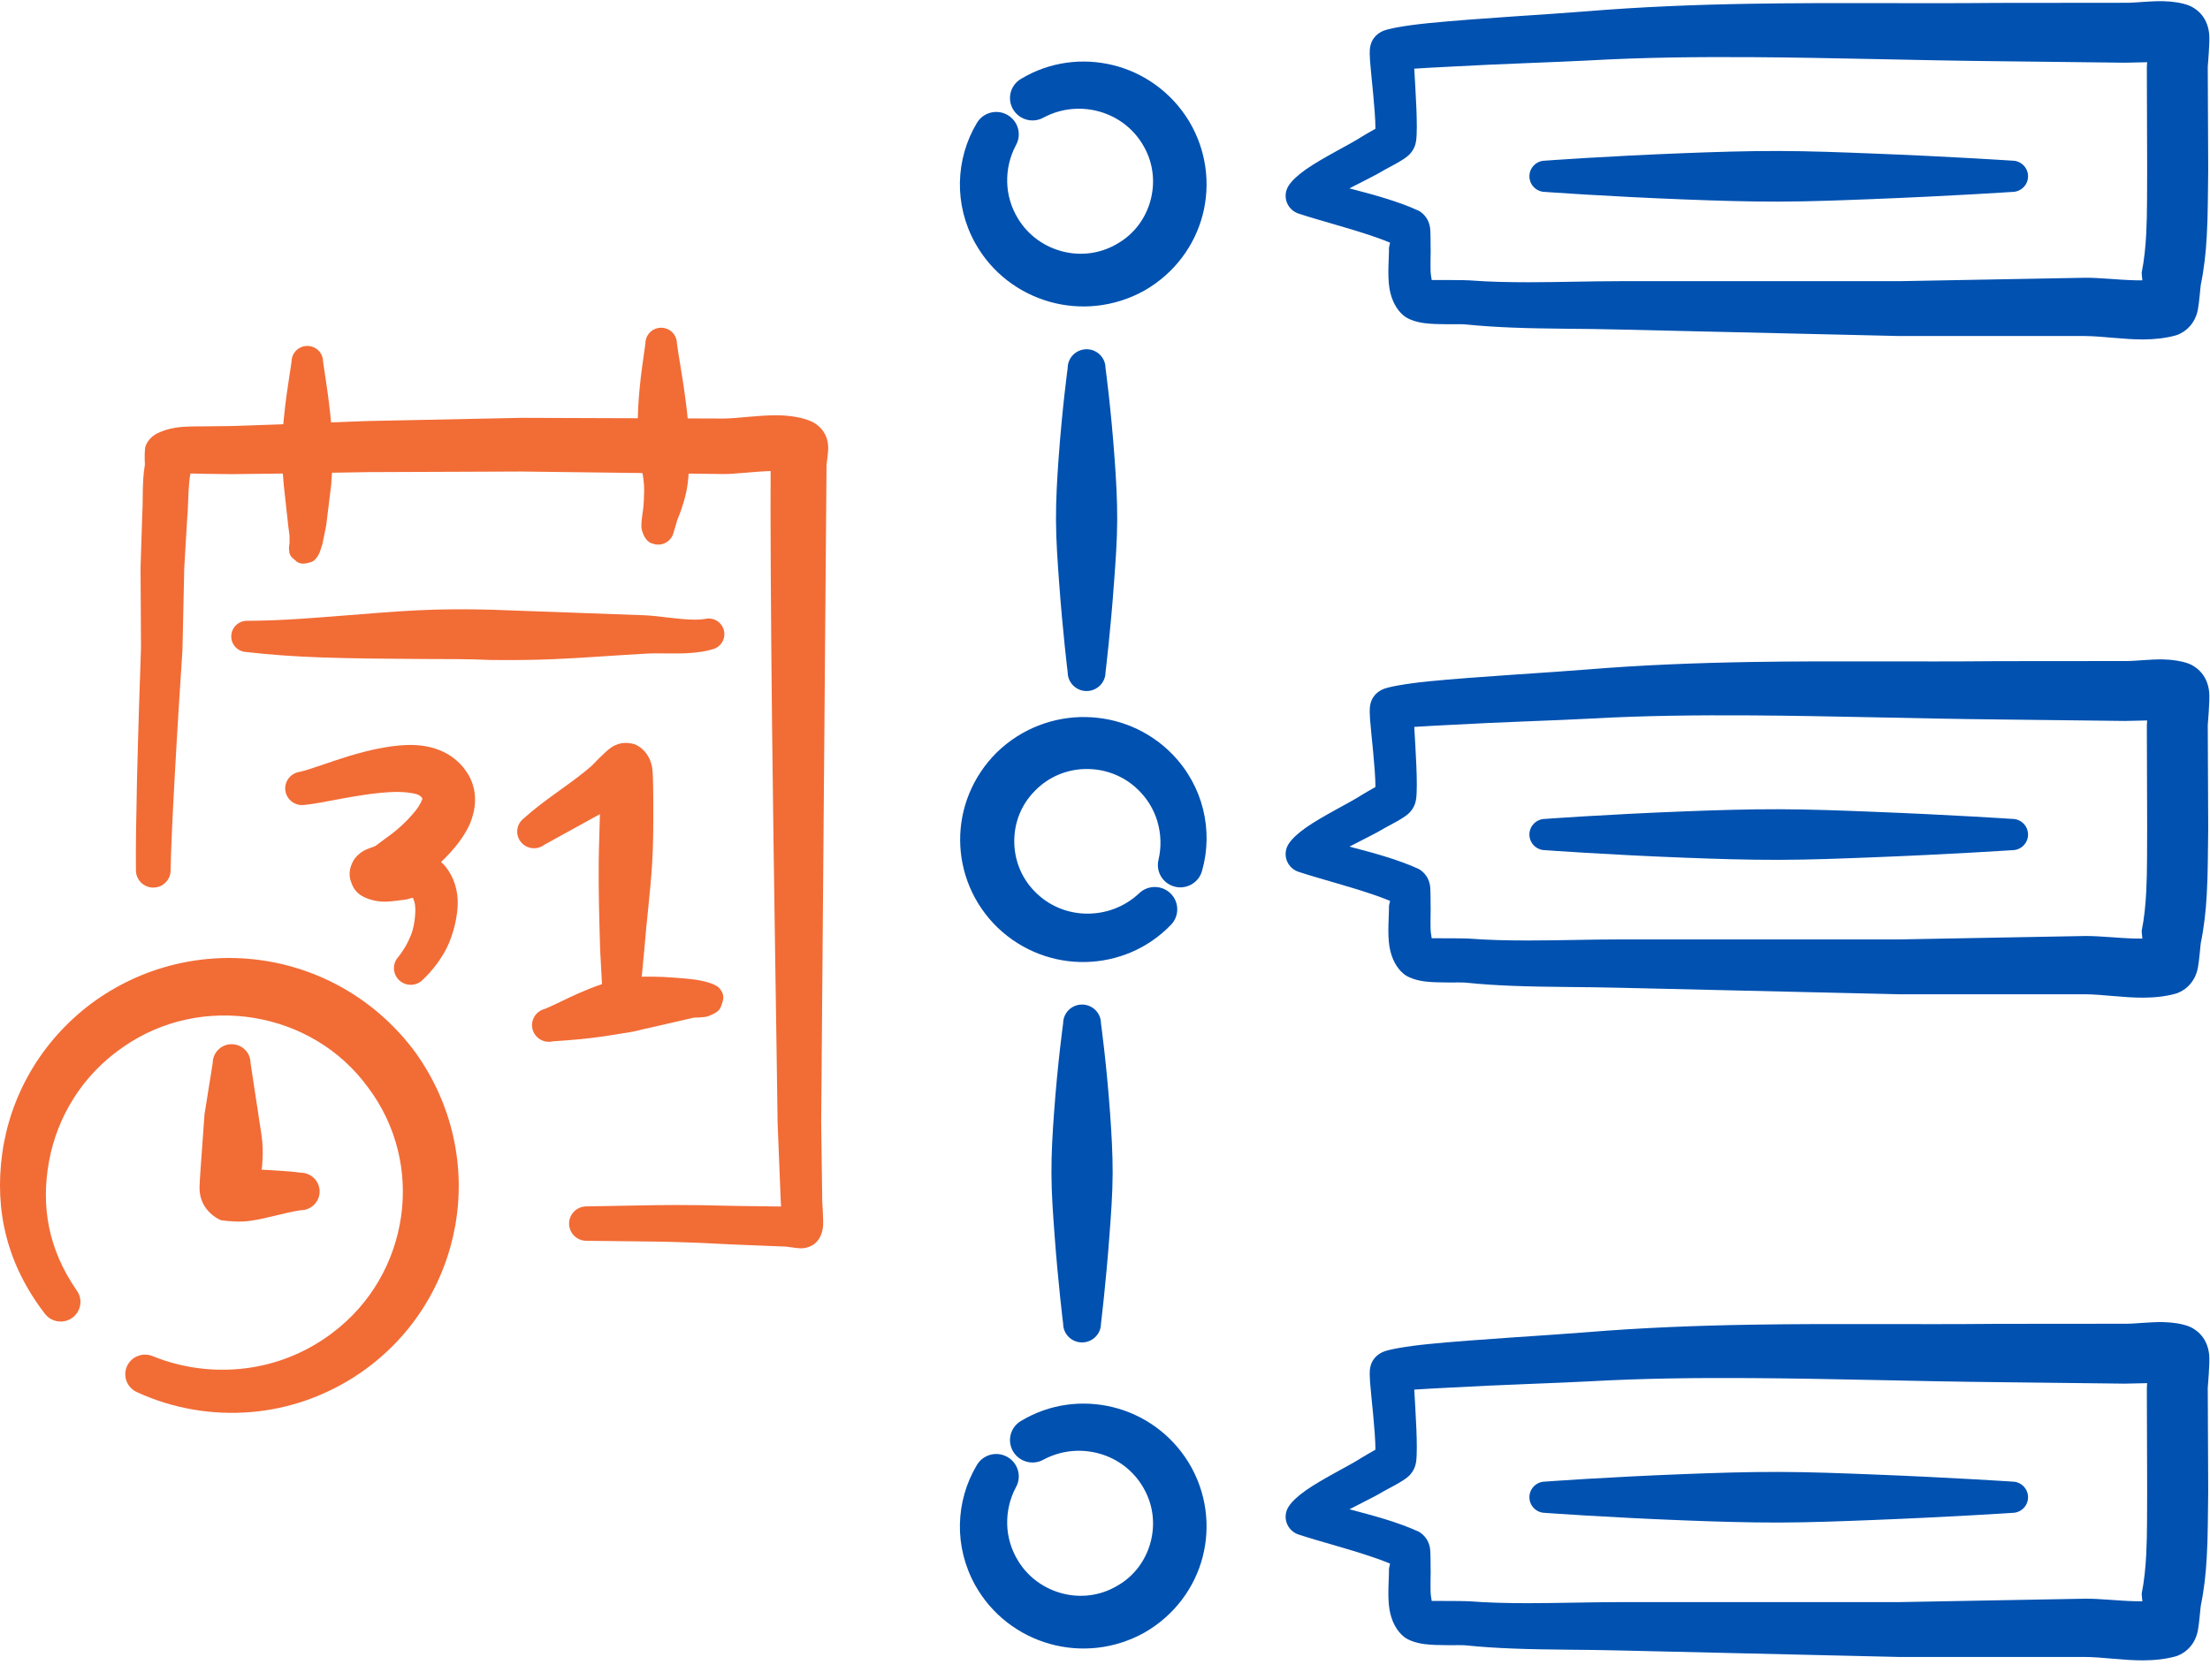
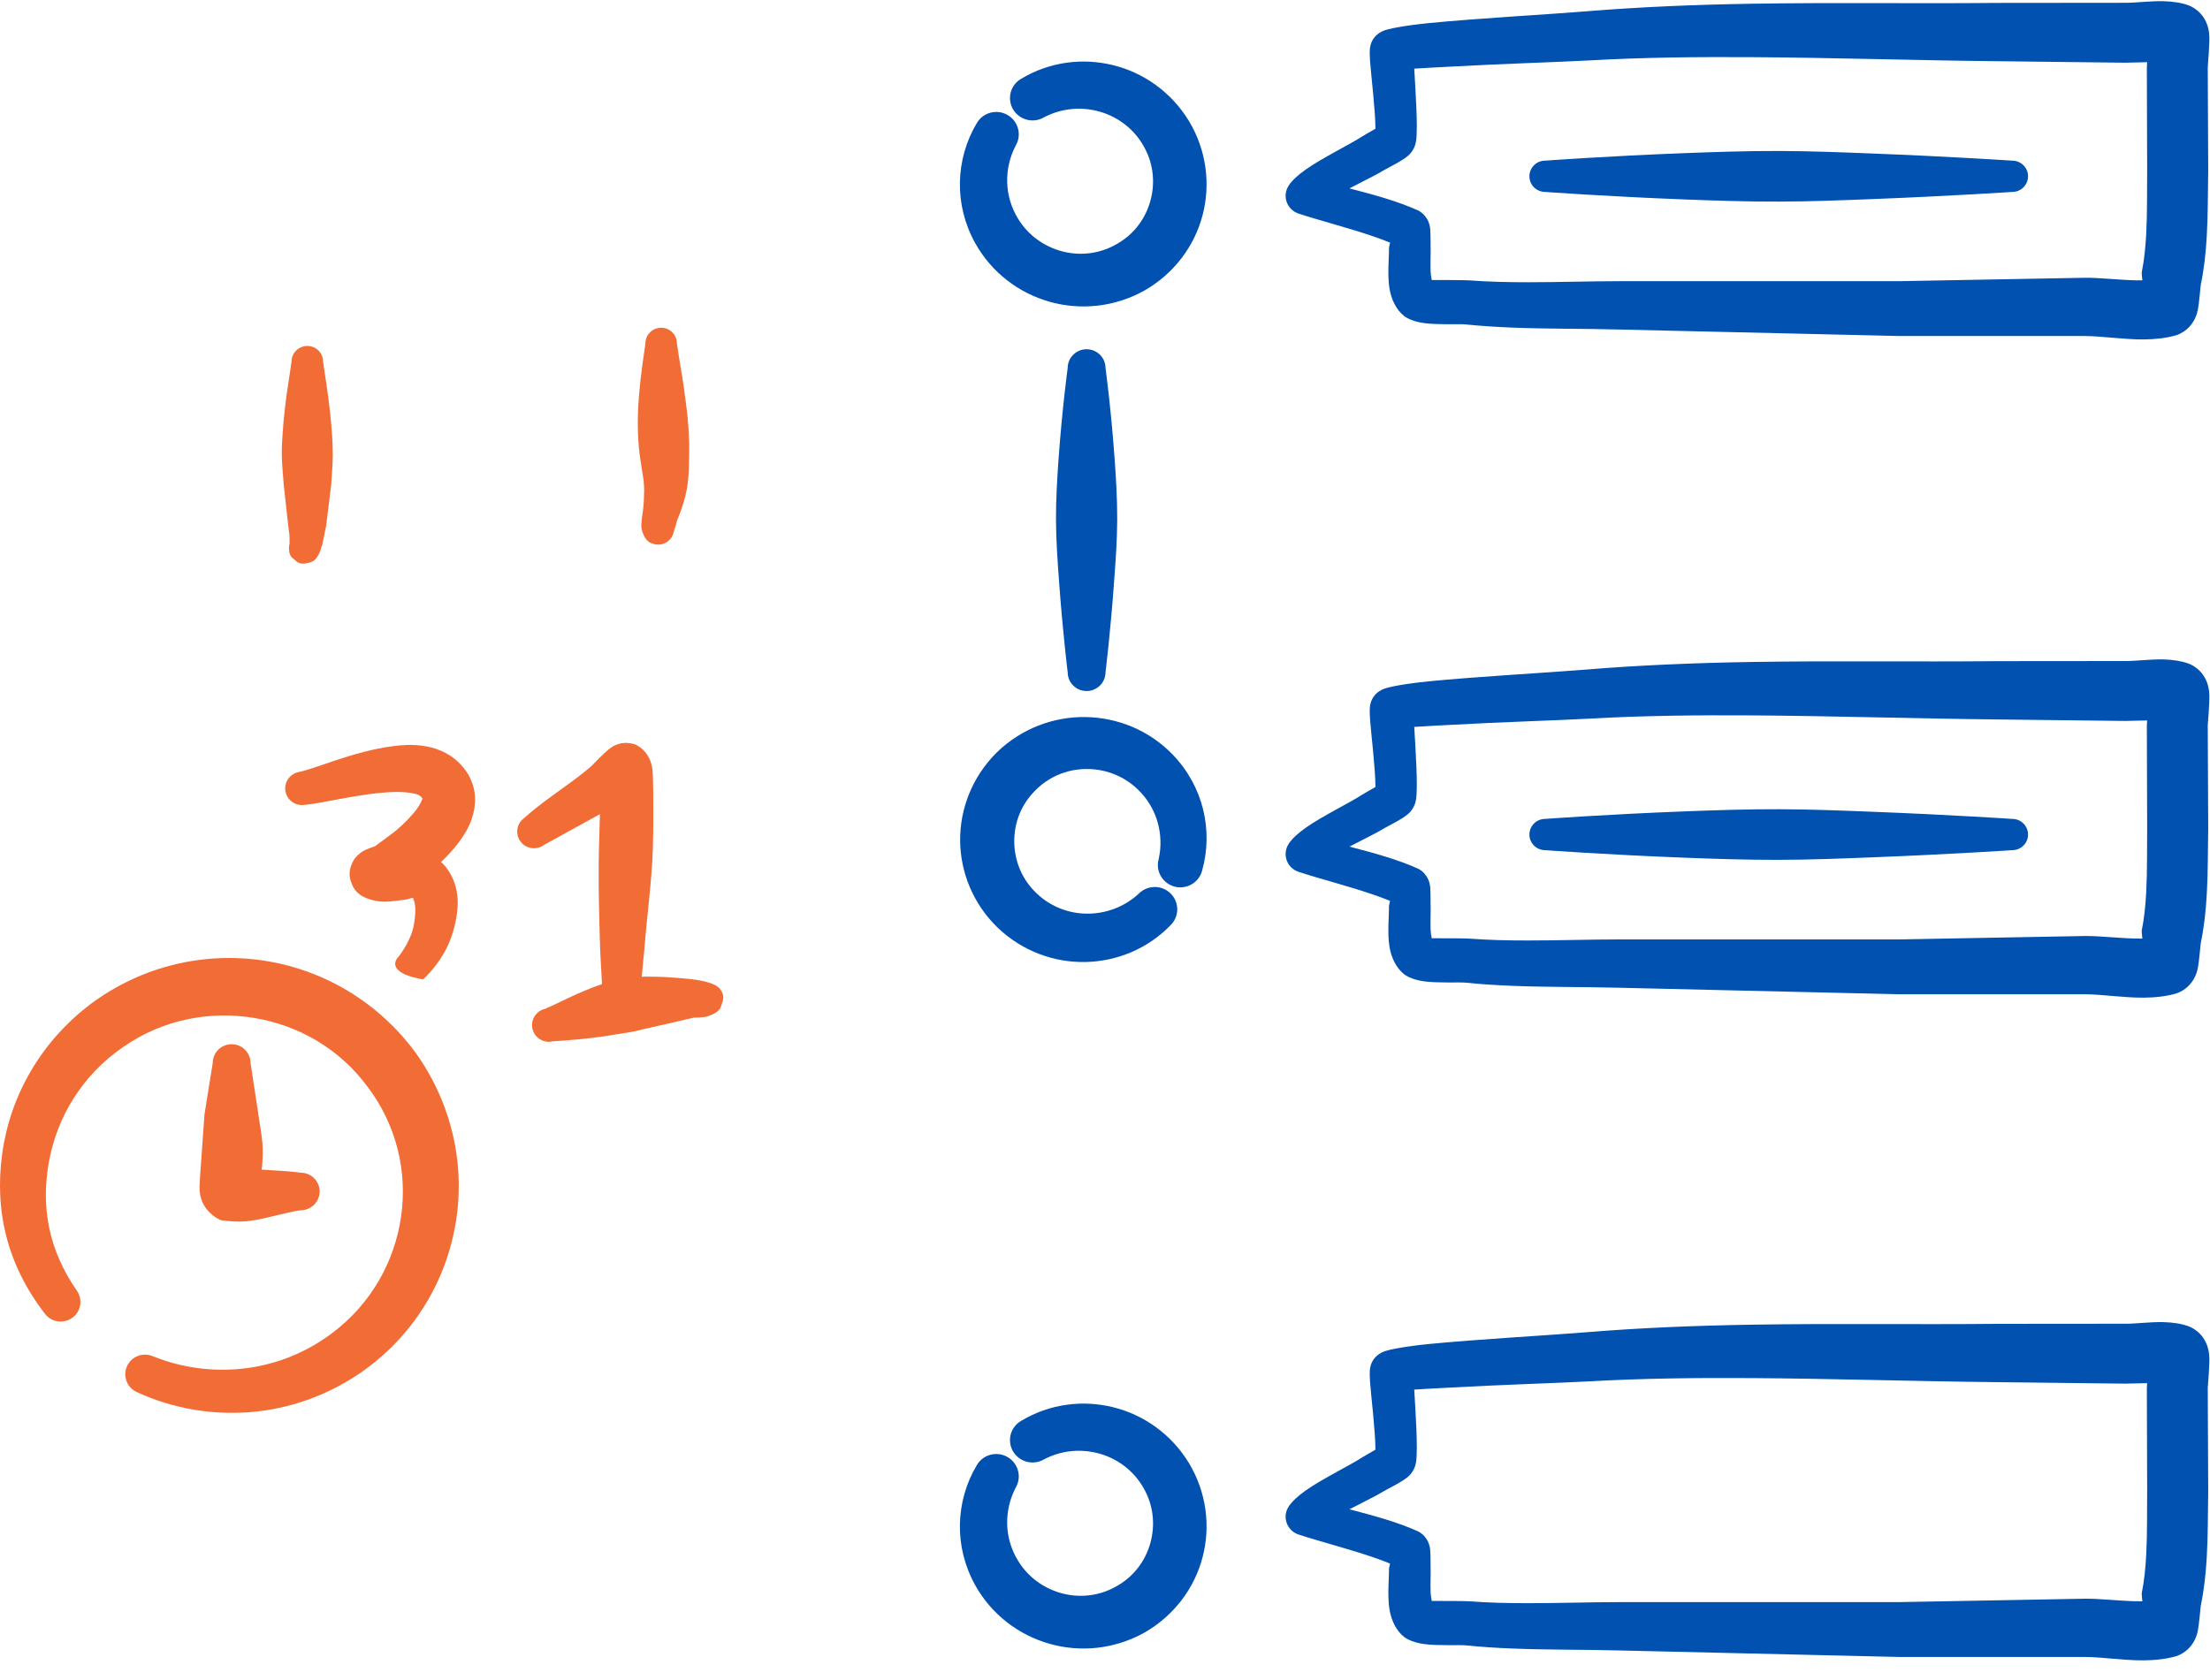
<svg xmlns="http://www.w3.org/2000/svg" width="121" height="92" viewBox="0 0 121 92" fill="none">
  <path fill-rule="evenodd" clip-rule="evenodd" d="M84.598 10.511C84.123 10.511 83.737 10.128 83.737 9.655C83.737 9.183 84.123 8.799 84.598 8.799C84.598 8.799 87.966 8.55 92.274 8.385C93.889 8.323 95.639 8.265 97.389 8.269C99.139 8.273 100.886 8.343 102.504 8.407C106.809 8.574 110.177 8.799 110.177 8.799C110.652 8.799 111.038 9.183 111.038 9.655C111.038 10.128 110.652 10.511 110.177 10.511C110.177 10.511 106.809 10.736 102.504 10.904C100.886 10.967 99.139 11.037 97.389 11.041C95.639 11.045 93.889 10.987 92.274 10.925C87.966 10.76 84.598 10.511 84.598 10.511Z" fill="#0051B0" />
  <path fill-rule="evenodd" clip-rule="evenodd" d="M84.598 46.561C84.123 46.561 83.737 46.178 83.737 45.705C83.737 45.233 84.123 44.849 84.598 44.849C84.598 44.849 87.966 44.6 92.274 44.435C93.889 44.373 95.639 44.315 97.389 44.319C99.139 44.323 100.886 44.393 102.504 44.457C106.809 44.624 110.177 44.849 110.177 44.849C110.652 44.849 111.038 45.233 111.038 45.705C111.038 46.178 110.652 46.561 110.177 46.561C110.177 46.561 106.809 46.786 102.504 46.954C100.886 47.017 99.139 47.088 97.389 47.091C95.639 47.095 93.889 47.037 92.274 46.975C87.966 46.81 84.598 46.561 84.598 46.561Z" fill="#0051B0" />
-   <path fill-rule="evenodd" clip-rule="evenodd" d="M84.598 82.855C84.123 82.855 83.737 82.472 83.737 81.999C83.737 81.526 84.123 81.143 84.598 81.143C84.598 81.143 87.966 80.894 92.274 80.729C93.889 80.667 95.639 80.609 97.389 80.613C99.139 80.617 100.886 80.687 102.504 80.75C106.809 80.918 110.177 81.143 110.177 81.143C110.652 81.143 111.038 81.526 111.038 81.999C111.038 82.472 110.652 82.855 110.177 82.855C110.177 82.855 106.809 83.08 102.504 83.248C100.886 83.311 99.139 83.381 97.389 83.385C95.639 83.388 93.889 83.331 92.274 83.269C87.966 83.104 84.598 82.855 84.598 82.855Z" fill="#0051B0" />
  <path fill-rule="evenodd" clip-rule="evenodd" d="M4.202 70.676L4.203 70.678C4.548 71.158 4.439 71.826 3.957 72.172C3.476 72.519 2.802 72.414 2.45 71.939C0.379 69.245 -0.306 66.302 0.12 63.186C0.553 60.024 2.23 57.043 4.992 54.965L4.995 54.963C7.806 52.88 11.21 52.123 14.427 52.607C17.661 53.093 20.694 54.841 22.768 57.671C22.769 57.673 22.771 57.675 22.772 57.677C24.797 60.525 25.491 63.918 24.929 67.102C24.373 70.253 22.608 73.197 19.758 75.17L19.757 75.171C17.905 76.445 15.831 77.161 13.735 77.335C11.598 77.512 9.444 77.14 7.507 76.247C6.96 76.009 6.71 75.375 6.949 74.832C7.188 74.291 7.822 74.043 8.372 74.276C9.985 74.931 11.748 75.154 13.477 74.933C15.134 74.721 16.755 74.087 18.18 73.013L18.181 73.012C20.328 71.406 21.605 69.083 21.959 66.633C22.307 64.217 21.739 61.671 20.156 59.561C20.154 59.559 20.152 59.557 20.151 59.555C18.606 57.434 16.336 56.151 13.923 55.751C11.493 55.348 8.908 55.828 6.737 57.347L6.733 57.349C4.517 58.875 3.136 61.148 2.686 63.592C2.228 66.077 2.648 68.432 4.202 70.676ZM14.318 64.056C15.047 64.11 15.788 64.127 16.465 64.226C17.036 64.226 17.5 64.686 17.5 65.253C17.5 65.82 17.036 66.281 16.465 66.281C15.578 66.41 14.63 66.733 13.694 66.861C13.146 66.936 12.618 66.897 12.114 66.831C12.068 66.824 10.878 66.334 10.925 64.984C10.939 64.567 11.019 63.517 11.021 63.476L11.197 61.026L11.647 58.215C11.647 57.648 12.111 57.188 12.682 57.188C13.253 57.188 13.717 57.648 13.717 58.215L14.132 60.939C14.204 61.485 14.316 62.023 14.365 62.574C14.403 63.01 14.385 63.446 14.349 63.883C14.348 63.892 14.336 63.957 14.318 64.056Z" fill="#F26C36" />
-   <path fill-rule="evenodd" clip-rule="evenodd" d="M7.933 25.445C7.919 25.159 7.902 24.583 7.98 24.402C8.114 24.081 8.346 23.868 8.626 23.727C8.914 23.584 9.23 23.491 9.562 23.432C10.102 23.337 10.694 23.357 11.194 23.35L12.654 23.333L15.295 23.243L20.092 23.059L28.53 22.884L39.608 22.922C40.351 22.921 41.561 22.729 42.579 22.744C43.292 22.755 43.935 22.866 44.415 23.077C44.65 23.181 45.338 23.572 45.346 24.53C45.349 24.777 45.26 25.403 45.254 25.455L44.961 61.455L45.019 65.79C45.016 65.846 45.095 66.819 45.058 67.2C45.002 67.769 44.687 68.063 44.541 68.16C44.429 68.234 44.192 68.369 43.831 68.367C43.622 68.365 43.13 68.276 43.04 68.273L40.088 68.155C38.755 68.081 37.791 68.042 36.91 68.019C35.482 67.982 34.28 67.986 32.105 67.954C31.583 67.954 31.158 67.532 31.158 67.012C31.158 66.493 31.583 66.071 32.105 66.071C34.291 66.039 35.499 65.998 36.936 65.995C37.833 65.993 38.817 66.006 40.178 66.043L42.766 66.077C42.755 65.921 42.747 65.805 42.747 65.79L42.573 61.455C42.534 57.984 42.367 48.269 42.272 39.782C42.199 33.367 42.176 27.649 42.193 25.797C42.19 25.797 42.188 25.797 42.185 25.798C41.26 25.828 40.259 25.964 39.608 25.962L28.53 25.824L20.167 25.857L15.326 25.937L12.676 25.967L11.194 25.95C10.957 25.947 10.691 25.931 10.426 25.934C10.392 26.106 10.37 26.283 10.356 26.462C10.297 27.115 10.306 27.792 10.247 28.423L10.088 31.108L9.99 35.601C9.889 37.099 9.696 40.105 9.548 42.855C9.442 44.798 9.358 46.612 9.341 47.668C9.341 48.188 8.917 48.61 8.391 48.61C7.868 48.61 7.443 48.188 7.443 47.668C7.427 46.595 7.455 44.752 7.499 42.777C7.566 40.013 7.664 36.99 7.72 35.483L7.695 31.108L7.787 28.235C7.826 27.605 7.801 26.933 7.84 26.282C7.857 25.998 7.885 25.718 7.933 25.445Z" fill="#F26C36" />
-   <path fill-rule="evenodd" clip-rule="evenodd" d="M13.476 35.709C13.001 35.684 12.635 35.28 12.663 34.808C12.688 34.336 13.096 33.974 13.571 34C15.416 33.993 17.25 33.837 19.1 33.691C20.349 33.593 21.596 33.487 22.845 33.425C24.212 33.358 25.576 33.355 26.94 33.393L35.326 33.698C36.072 33.733 36.93 33.894 37.749 33.927C38.043 33.939 38.328 33.945 38.596 33.898C39.06 33.787 39.527 34.07 39.636 34.53C39.748 34.989 39.463 35.452 39.002 35.562C38.621 35.678 38.208 35.731 37.78 35.763C36.964 35.823 36.089 35.754 35.343 35.8C33.643 35.893 31.963 36.031 30.272 36.102C29.129 36.15 27.986 36.157 26.834 36.144C25.616 36.085 24.394 36.098 23.172 36.091C21.297 36.08 19.424 36.068 17.552 36.004C16.185 35.956 14.829 35.864 13.476 35.709Z" fill="#F26C36" />
  <path fill-rule="evenodd" clip-rule="evenodd" d="M15.832 29.858C15.871 29.858 15.846 29.377 15.851 29.333L15.779 28.776L15.536 26.564C15.499 26.021 15.438 25.481 15.429 24.937C15.424 24.575 15.443 24.214 15.466 23.853C15.499 23.308 15.549 22.772 15.614 22.23C15.711 21.411 15.848 20.62 15.963 19.802C15.963 19.329 16.352 18.946 16.827 18.946C17.302 18.946 17.688 19.329 17.688 19.802C17.805 20.621 17.937 21.413 18.032 22.233C18.096 22.773 18.149 23.308 18.183 23.851C18.205 24.209 18.224 24.568 18.222 24.927C18.216 25.466 18.163 26.001 18.135 26.54L17.856 28.802L17.651 29.805C17.621 29.875 17.57 30.053 17.554 30.104C17.414 30.571 17.143 30.742 17.098 30.757C16.743 30.883 16.413 30.959 16.148 30.67C16.086 30.606 15.823 30.481 15.829 30.115C15.829 30.093 15.812 30.047 15.826 29.972C15.826 29.933 15.826 29.895 15.832 29.858Z" fill="#F26C36" />
  <path fill-rule="evenodd" clip-rule="evenodd" d="M37.078 28.485C37.067 28.514 36.894 29.147 36.846 29.273C36.675 29.715 36.178 29.939 35.734 29.771C35.468 29.715 35.253 29.454 35.135 28.995C35.071 28.747 35.186 28.088 35.202 27.964C35.25 27.622 35.261 27.257 35.267 26.884C35.272 26.55 35.233 26.223 35.177 25.915C35.107 25.441 35.021 24.974 34.979 24.5C34.937 24.027 34.917 23.551 34.92 23.077C34.923 22.503 34.959 21.937 35.012 21.365C35.088 20.503 35.217 19.67 35.337 18.805C35.337 18.332 35.722 17.949 36.2 17.949C36.676 17.949 37.061 18.332 37.061 18.805C37.181 19.652 37.332 20.465 37.453 21.305C37.528 21.859 37.606 22.407 37.657 22.964C37.699 23.424 37.724 23.886 37.735 24.349C37.743 24.813 37.715 25.273 37.713 25.74C37.693 26.211 37.645 26.705 37.517 27.191C37.397 27.646 37.251 28.084 37.078 28.485Z" fill="#F26C36" />
-   <path fill-rule="evenodd" clip-rule="evenodd" d="M24.148 47.211C24.232 47.282 24.31 47.361 24.385 47.451C24.846 48.018 25.098 48.777 25.059 49.608C25.011 50.542 24.69 51.542 24.329 52.158C24.164 52.438 23.994 52.702 23.798 52.946C23.6 53.194 23.393 53.428 23.164 53.641C22.82 54.011 22.236 54.034 21.864 53.692C21.492 53.35 21.467 52.772 21.814 52.401C21.953 52.227 22.076 52.038 22.194 51.842C22.306 51.655 22.398 51.454 22.487 51.245C22.633 50.901 22.728 50.388 22.739 49.888C22.742 49.652 22.725 49.415 22.624 49.239C22.63 49.24 22.633 49.237 22.636 49.228C22.644 49.189 22.622 49.176 22.582 49.176C22.568 49.157 22.552 49.137 22.532 49.12C22.546 49.132 22.56 49.155 22.574 49.177C22.485 49.183 22.314 49.256 22.216 49.267C21.853 49.31 21.487 49.368 21.16 49.38C20.696 49.397 20.288 49.294 19.941 49.134C19.435 48.899 19.298 48.519 19.211 48.272C19.077 47.895 19.139 47.515 19.351 47.131C19.446 46.962 19.628 46.763 19.919 46.59C20.028 46.525 20.38 46.396 20.542 46.339L21.517 45.617C21.828 45.372 22.241 45.005 22.596 44.587C22.753 44.404 22.904 44.215 23.007 44.014C23.044 43.941 23.088 43.873 23.102 43.798C23.108 43.779 23.144 43.768 23.133 43.75C23.038 43.548 22.823 43.484 22.58 43.442C22.261 43.386 21.909 43.362 21.537 43.375C19.759 43.437 17.682 43.996 16.673 44.081C16.173 44.157 15.703 43.814 15.625 43.316C15.55 42.818 15.893 42.351 16.397 42.275C17.012 42.137 18.009 41.741 19.108 41.407C20.162 41.086 21.285 40.836 22.272 40.801C23.807 40.748 25 41.329 25.654 42.446C26.096 43.225 26.099 44.067 25.814 44.892C25.52 45.74 24.816 46.573 24.148 47.211ZM22.624 49.239C22.613 49.237 22.594 49.208 22.574 49.177C22.577 49.177 22.58 49.176 22.582 49.176C22.599 49.197 22.613 49.218 22.624 49.239Z" fill="#F26C36" />
+   <path fill-rule="evenodd" clip-rule="evenodd" d="M24.148 47.211C24.232 47.282 24.31 47.361 24.385 47.451C24.846 48.018 25.098 48.777 25.059 49.608C25.011 50.542 24.69 51.542 24.329 52.158C24.164 52.438 23.994 52.702 23.798 52.946C23.6 53.194 23.393 53.428 23.164 53.641C21.492 53.35 21.467 52.772 21.814 52.401C21.953 52.227 22.076 52.038 22.194 51.842C22.306 51.655 22.398 51.454 22.487 51.245C22.633 50.901 22.728 50.388 22.739 49.888C22.742 49.652 22.725 49.415 22.624 49.239C22.63 49.24 22.633 49.237 22.636 49.228C22.644 49.189 22.622 49.176 22.582 49.176C22.568 49.157 22.552 49.137 22.532 49.12C22.546 49.132 22.56 49.155 22.574 49.177C22.485 49.183 22.314 49.256 22.216 49.267C21.853 49.31 21.487 49.368 21.16 49.38C20.696 49.397 20.288 49.294 19.941 49.134C19.435 48.899 19.298 48.519 19.211 48.272C19.077 47.895 19.139 47.515 19.351 47.131C19.446 46.962 19.628 46.763 19.919 46.59C20.028 46.525 20.38 46.396 20.542 46.339L21.517 45.617C21.828 45.372 22.241 45.005 22.596 44.587C22.753 44.404 22.904 44.215 23.007 44.014C23.044 43.941 23.088 43.873 23.102 43.798C23.108 43.779 23.144 43.768 23.133 43.75C23.038 43.548 22.823 43.484 22.58 43.442C22.261 43.386 21.909 43.362 21.537 43.375C19.759 43.437 17.682 43.996 16.673 44.081C16.173 44.157 15.703 43.814 15.625 43.316C15.55 42.818 15.893 42.351 16.397 42.275C17.012 42.137 18.009 41.741 19.108 41.407C20.162 41.086 21.285 40.836 22.272 40.801C23.807 40.748 25 41.329 25.654 42.446C26.096 43.225 26.099 44.067 25.814 44.892C25.52 45.74 24.816 46.573 24.148 47.211ZM22.624 49.239C22.613 49.237 22.594 49.208 22.574 49.177C22.577 49.177 22.58 49.176 22.582 49.176C22.599 49.197 22.613 49.218 22.624 49.239Z" fill="#F26C36" />
  <path fill-rule="evenodd" clip-rule="evenodd" d="M32.96 53.897L32.858 52.006C32.812 50.4 32.763 48.801 32.78 47.195C32.789 46.326 32.831 45.457 32.846 44.588L29.8 46.266C29.398 46.574 28.819 46.5 28.509 46.102C28.199 45.703 28.273 45.129 28.675 44.821C28.923 44.595 29.18 44.385 29.445 44.176C30.412 43.414 31.46 42.754 32.389 41.948C32.41 41.93 33.13 41.156 33.475 40.929C33.987 40.591 34.466 40.687 34.71 40.749C34.871 40.789 35.62 41.154 35.723 42.171C35.774 42.678 35.765 43.974 35.769 44.054C35.77 45.137 35.772 46.22 35.705 47.3C35.605 48.893 35.396 50.471 35.271 52.064L35.136 53.495C35.181 53.493 35.225 53.49 35.27 53.488C35.621 53.491 35.963 53.487 36.313 53.504C36.839 53.529 37.345 53.575 37.87 53.627C37.955 53.636 39.242 53.776 39.461 54.222C39.729 54.582 39.544 54.896 39.472 55.127C39.394 55.379 39.129 55.517 38.767 55.657C38.594 55.725 37.974 55.736 37.99 55.732L35.587 56.286C35.26 56.344 34.946 56.445 34.621 56.507C34.518 56.527 33.343 56.717 33.076 56.755C32.133 56.893 31.216 56.967 30.261 57.032C29.767 57.148 29.271 56.843 29.154 56.353C29.038 55.862 29.344 55.37 29.838 55.254C30.456 54.99 31.022 54.69 31.634 54.419C32.055 54.233 32.473 54.063 32.908 53.915C32.925 53.909 32.943 53.903 32.96 53.897Z" fill="#F26C36" />
  <path fill-rule="evenodd" clip-rule="evenodd" d="M58.457 20.155C58.457 19.588 58.921 19.127 59.491 19.127C60.064 19.127 60.528 19.588 60.528 20.155C60.528 20.155 60.827 22.333 61.028 25.154C61.104 26.207 61.174 27.345 61.168 28.487C61.163 29.629 61.079 30.765 61 31.819C60.799 34.637 60.528 36.818 60.528 36.818C60.528 37.385 60.064 37.846 59.491 37.846C58.921 37.846 58.457 37.385 58.457 36.818C58.457 36.818 58.186 34.637 57.982 31.819C57.906 30.765 57.822 29.629 57.817 28.487C57.811 27.345 57.881 26.207 57.956 25.154C58.158 22.333 58.457 20.155 58.457 20.155Z" fill="#0051B0" />
-   <path fill-rule="evenodd" clip-rule="evenodd" d="M58.208 56.044C58.208 55.477 58.672 55.016 59.242 55.016C59.815 55.016 60.279 55.477 60.279 56.044C60.279 56.044 60.578 58.193 60.779 60.978C60.852 62.018 60.922 63.142 60.919 64.268C60.913 65.396 60.83 66.518 60.751 67.558C60.547 70.34 60.279 72.493 60.279 72.493C60.279 73.06 59.815 73.52 59.242 73.52C58.672 73.52 58.208 73.06 58.208 72.493C58.208 72.493 57.937 70.34 57.733 67.558C57.657 66.518 57.571 65.396 57.568 64.268C57.562 63.142 57.632 62.018 57.708 60.978C57.909 58.193 58.208 56.044 58.208 56.044Z" fill="#0051B0" />
  <path fill-rule="evenodd" clip-rule="evenodd" d="M57.13 6.442C56.545 6.766 55.802 6.563 55.464 5.983C55.126 5.402 55.322 4.66 55.898 4.322C57.463 3.377 59.27 3.161 60.925 3.564C62.606 3.974 64.122 5.033 65.091 6.619C65.092 6.621 65.094 6.623 65.095 6.625C66.063 8.237 66.283 10.088 65.847 11.769C65.408 13.458 64.302 14.969 62.665 15.909C62.661 15.912 62.657 15.914 62.653 15.916C61.009 16.829 59.144 17.003 57.459 16.524C55.791 16.049 54.302 14.944 53.394 13.317L53.392 13.315C52.807 12.257 52.535 11.112 52.556 9.987C52.578 8.842 52.896 7.718 53.484 6.738C53.821 6.16 54.566 5.96 55.154 6.291C55.744 6.625 55.953 7.369 55.622 7.954C55.289 8.578 55.126 9.279 55.145 9.987C55.163 10.666 55.356 11.35 55.737 11.973L55.739 11.976C56.307 12.912 57.207 13.527 58.196 13.776C59.169 14.021 60.233 13.902 61.161 13.355C61.165 13.352 61.169 13.35 61.173 13.348C62.104 12.817 62.721 11.957 62.985 11.002C63.251 10.04 63.164 8.975 62.633 8.034C62.632 8.032 62.631 8.03 62.63 8.028C62.097 7.067 61.222 6.411 60.239 6.123C59.234 5.829 58.12 5.91 57.13 6.442Z" fill="#0051B0" />
  <path fill-rule="evenodd" clip-rule="evenodd" d="M62.368 48.924C62.849 48.459 63.619 48.464 64.095 48.936C64.572 49.41 64.576 50.177 64.106 50.653C62.839 51.97 61.149 52.647 59.447 52.686C57.717 52.725 55.978 52.094 54.632 50.813C54.63 50.812 54.629 50.81 54.627 50.808C53.275 49.502 52.583 47.771 52.569 46.035C52.556 44.29 53.233 42.544 54.571 41.212C54.574 41.209 54.578 41.205 54.581 41.202C55.932 39.894 57.689 39.243 59.44 39.271C61.174 39.297 62.899 39.98 64.197 41.316L64.199 41.318C65.038 42.188 65.597 43.224 65.868 44.316C66.144 45.428 66.127 46.596 65.813 47.695C65.637 48.34 64.969 48.726 64.316 48.558C63.66 48.389 63.265 47.724 63.433 47.073C63.593 46.385 63.569 45.664 63.368 44.986C63.175 44.334 62.811 43.724 62.282 43.221L62.279 43.219C61.488 42.461 60.46 42.1 59.44 42.116C58.437 42.131 57.439 42.521 56.684 43.29C56.681 43.293 56.678 43.297 56.675 43.3C55.913 44.054 55.539 45.044 55.532 46.035C55.524 47.033 55.884 48.038 56.64 48.81C56.642 48.812 56.643 48.813 56.645 48.815C57.409 49.606 58.423 50.014 59.447 50.037C60.493 50.06 61.549 49.694 62.368 48.924Z" fill="#0051B0" />
  <path fill-rule="evenodd" clip-rule="evenodd" d="M57.13 79.942C56.545 80.266 55.802 80.063 55.464 79.483C55.126 78.902 55.322 78.161 55.898 77.823C57.463 76.877 59.27 76.661 60.925 77.064C62.606 77.474 64.122 78.533 65.091 80.12C65.092 80.121 65.094 80.124 65.095 80.126C66.063 81.737 66.283 83.588 65.847 85.269C65.408 86.958 64.302 88.469 62.665 89.409C62.661 89.412 62.657 89.414 62.653 89.416C61.009 90.33 59.144 90.504 57.459 90.024C55.791 89.55 54.302 88.444 53.394 86.818L53.392 86.815C52.807 85.757 52.535 84.612 52.556 83.487C52.578 82.342 52.896 81.219 53.484 80.238C53.821 79.66 54.566 79.46 55.154 79.792C55.744 80.125 55.953 80.869 55.622 81.454C55.289 82.078 55.126 82.78 55.145 83.487C55.163 84.166 55.356 84.85 55.737 85.473L55.739 85.476C56.307 86.412 57.207 87.027 58.196 87.276C59.169 87.521 60.233 87.402 61.161 86.855C61.165 86.853 61.169 86.85 61.173 86.848C62.104 86.317 62.721 85.457 62.985 84.502C63.251 83.54 63.164 82.476 62.633 81.535C62.632 81.532 62.631 81.531 62.63 81.528C62.097 80.567 61.222 79.91 60.239 79.623C59.234 79.329 58.12 79.41 57.13 79.942Z" fill="#0051B0" />
  <path fill-rule="evenodd" clip-rule="evenodd" d="M75.307 7.051C75.305 6.041 75.075 4.189 75.011 3.333C74.989 3.029 74.991 2.807 75 2.703C75.064 2.021 75.528 1.79 75.693 1.708C75.962 1.576 76.92 1.395 78.231 1.265C80.814 1.008 84.996 0.774 86.824 0.622C89.837 0.374 92.856 0.255 95.877 0.205C100.366 0.131 104.858 0.204 109.341 0.16L116.405 0.153C116.88 0.158 117.719 0.051 118.429 0.065C118.968 0.076 119.457 0.156 119.823 0.291C120.142 0.41 120.844 0.817 120.953 1.836C121.003 2.32 120.877 3.573 120.877 3.669L120.902 9.31C120.88 10.497 120.894 11.742 120.821 12.971C120.771 13.859 120.673 14.739 120.497 15.586C120.478 15.674 120.408 16.601 120.335 16.963C120.128 17.993 119.331 18.31 119.136 18.365C118.596 18.518 117.99 18.587 117.35 18.59C116.276 18.595 115.1 18.41 114.163 18.403L104 18.403L88.663 18.047C86.737 17.995 84.752 18.019 82.796 17.941C81.929 17.906 81.065 17.853 80.216 17.765C79.947 17.737 78.728 17.796 77.982 17.697C77.457 17.627 77.063 17.458 76.864 17.295C76.473 16.979 76.182 16.453 76.073 15.788C75.953 15.034 76.059 14.049 76.048 13.566C76.048 13.548 76.079 13.431 76.107 13.289C75.805 13.164 75.481 13.044 75.142 12.93C73.806 12.474 72.289 12.088 71.117 11.704C70.807 11.608 70.558 11.373 70.449 11.069C70.34 10.765 70.382 10.428 70.561 10.158C70.726 9.902 71.053 9.592 71.492 9.283C72.42 8.631 73.966 7.881 74.575 7.476C74.653 7.424 75.05 7.199 75.307 7.051ZM73.882 10.317C74.533 10.486 75.198 10.663 75.824 10.855C76.495 11.061 77.124 11.288 77.661 11.535C77.734 11.568 78.264 11.86 78.309 12.587C78.326 12.827 78.326 13.429 78.326 13.481C78.343 13.788 78.309 14.31 78.326 14.835C78.329 14.982 78.36 15.18 78.388 15.335C78.944 15.335 80.218 15.337 80.436 15.354C81.504 15.436 82.592 15.458 83.682 15.458C85.362 15.457 87.05 15.4 88.696 15.399L104 15.399L114.163 15.212C114.977 15.206 115.972 15.33 116.925 15.351C117.051 15.354 117.174 15.355 117.297 15.353C117.277 15.136 117.255 14.961 117.26 14.931C117.4 14.236 117.47 13.516 117.509 12.79C117.57 11.605 117.548 10.405 117.559 9.26L117.542 3.669C117.542 3.65 117.548 3.548 117.559 3.407L116.357 3.434L109.341 3.352C104.864 3.307 100.377 3.158 95.891 3.13C92.931 3.112 89.971 3.142 87.014 3.309C85.42 3.397 82.049 3.5 79.497 3.646C78.67 3.693 77.94 3.721 77.432 3.76C77.501 4.989 77.638 6.94 77.535 7.707C77.504 7.93 77.412 8.21 77.163 8.466C76.864 8.775 75.956 9.207 75.774 9.32C75.386 9.561 74.631 9.926 73.882 10.317Z" fill="#0051B0" />
  <path fill-rule="evenodd" clip-rule="evenodd" d="M75.307 43.101C75.305 42.091 75.075 40.238 75.011 39.383C74.989 39.079 74.991 38.857 75 38.753C75.064 38.071 75.528 37.84 75.693 37.758C75.962 37.626 76.92 37.445 78.231 37.314C80.814 37.058 84.996 36.824 86.824 36.671C89.837 36.423 92.856 36.305 95.877 36.255C100.366 36.181 104.858 36.254 109.341 36.209L116.405 36.203C116.88 36.208 117.719 36.101 118.429 36.114C118.968 36.125 119.457 36.206 119.823 36.341C120.142 36.459 120.844 36.866 120.953 37.886C121.003 38.37 120.877 39.623 120.877 39.718L120.902 45.36C120.88 46.547 120.894 47.792 120.821 49.021C120.771 49.908 120.673 50.788 120.497 51.636C120.478 51.724 120.408 52.651 120.335 53.013C120.128 54.043 119.331 54.36 119.136 54.415C118.596 54.568 117.99 54.636 117.35 54.639C116.276 54.645 115.1 54.459 114.163 54.452L104 54.453L88.663 54.096C86.737 54.045 84.752 54.069 82.796 53.991C81.929 53.956 81.065 53.903 80.216 53.814C79.947 53.787 78.728 53.846 77.982 53.747C77.457 53.677 77.063 53.508 76.864 53.345C76.473 53.029 76.182 52.503 76.073 51.838C75.953 51.084 76.059 50.099 76.048 49.615C76.048 49.598 76.079 49.481 76.107 49.339C75.805 49.214 75.481 49.094 75.142 48.979C73.806 48.524 72.289 48.137 71.117 47.754C70.807 47.658 70.558 47.422 70.449 47.119C70.34 46.815 70.382 46.477 70.561 46.208C70.726 45.951 71.053 45.642 71.492 45.332C72.42 44.68 73.966 43.931 74.575 43.526C74.653 43.474 75.05 43.249 75.307 43.101ZM73.882 46.367C74.533 46.536 75.198 46.712 75.824 46.905C76.495 47.111 77.124 47.337 77.661 47.585C77.734 47.618 78.264 47.91 78.309 48.636C78.326 48.876 78.326 49.479 78.326 49.53C78.343 49.837 78.309 50.36 78.326 50.885C78.329 51.031 78.36 51.23 78.388 51.385C78.944 51.385 80.218 51.387 80.436 51.404C81.504 51.486 82.592 51.508 83.682 51.507C85.362 51.507 87.05 51.45 88.696 51.449L104 51.449L114.163 51.262C114.977 51.256 115.972 51.38 116.925 51.401C117.051 51.404 117.174 51.405 117.297 51.403C117.277 51.186 117.255 51.011 117.26 50.98C117.4 50.286 117.47 49.566 117.509 48.839C117.57 47.655 117.548 46.455 117.559 45.31L117.542 39.718C117.542 39.699 117.548 39.598 117.559 39.457L116.357 39.484L109.341 39.402C104.864 39.357 100.377 39.208 95.891 39.18C92.931 39.161 89.971 39.191 87.014 39.358C85.42 39.447 82.049 39.55 79.497 39.695C78.67 39.743 77.94 39.771 77.432 39.81C77.501 41.039 77.638 42.99 77.535 43.757C77.504 43.98 77.412 44.26 77.163 44.516C76.864 44.825 75.956 45.257 75.774 45.37C75.386 45.611 74.631 45.975 73.882 46.367Z" fill="#0051B0" />
  <path fill-rule="evenodd" clip-rule="evenodd" d="M75.307 79.395C75.305 78.384 75.075 76.532 75.011 75.676C74.989 75.372 74.991 75.151 75 75.046C75.064 74.365 75.528 74.134 75.693 74.052C75.962 73.92 76.92 73.738 78.231 73.608C80.814 73.352 84.996 73.117 86.824 72.965C89.837 72.717 92.856 72.599 95.877 72.549C100.366 72.475 104.858 72.548 109.341 72.503L116.405 72.497C116.88 72.502 117.719 72.394 118.429 72.408C118.968 72.419 119.457 72.499 119.823 72.634C120.142 72.753 120.844 73.16 120.953 74.18C121.003 74.663 120.877 75.917 120.877 76.012L120.902 81.653C120.88 82.841 120.894 84.086 120.821 85.314C120.771 86.202 120.673 87.082 120.497 87.93C120.478 88.017 120.408 88.945 120.335 89.306C120.128 90.337 119.331 90.653 119.136 90.709C118.596 90.861 117.99 90.93 117.35 90.933C116.276 90.939 115.1 90.753 114.163 90.746L104 90.747L88.663 90.39C86.737 90.339 84.752 90.363 82.796 90.284C81.929 90.25 81.065 90.196 80.216 90.108C79.947 90.08 78.728 90.14 77.982 90.041C77.457 89.971 77.063 89.801 76.864 89.639C76.473 89.323 76.182 88.796 76.073 88.132C75.953 87.377 76.059 86.393 76.048 85.909C76.048 85.891 76.079 85.775 76.107 85.633C75.805 85.507 75.481 85.388 75.142 85.273C73.806 84.817 72.289 84.431 71.117 84.048C70.807 83.952 70.558 83.716 70.449 83.412C70.34 83.108 70.382 82.771 70.561 82.502C70.726 82.245 71.053 81.936 71.492 81.626C72.42 80.974 73.966 80.225 74.575 79.82C74.653 79.768 75.05 79.542 75.307 79.395ZM73.882 82.66C74.533 82.829 75.198 83.006 75.824 83.199C76.495 83.404 77.124 83.631 77.661 83.879C77.734 83.912 78.264 84.203 78.309 84.93C78.326 85.17 78.326 85.773 78.326 85.824C78.343 86.131 78.309 86.653 78.326 87.179C78.329 87.325 78.36 87.524 78.388 87.678C78.944 87.678 80.218 87.681 80.436 87.697C81.504 87.779 82.592 87.802 83.682 87.801C85.362 87.801 87.05 87.744 88.696 87.743L104 87.742L114.163 87.556C114.977 87.549 115.972 87.673 116.925 87.695C117.051 87.697 117.174 87.699 117.297 87.697C117.277 87.479 117.255 87.305 117.26 87.274C117.4 86.58 117.47 85.859 117.509 85.133C117.57 83.948 117.548 82.748 117.559 81.604L117.542 76.012C117.542 75.993 117.548 75.892 117.559 75.751L116.357 75.778L109.341 75.696C104.864 75.651 100.377 75.502 95.891 75.474C92.931 75.455 89.971 75.485 87.014 75.652C85.42 75.74 82.049 75.844 79.497 75.989C78.67 76.036 77.94 76.065 77.432 76.104C77.501 77.333 77.638 79.284 77.535 80.051C77.504 80.274 77.412 80.553 77.163 80.81C76.864 81.119 75.956 81.551 75.774 81.663C75.386 81.905 74.631 82.269 73.882 82.66Z" fill="#0051B0" />
</svg>